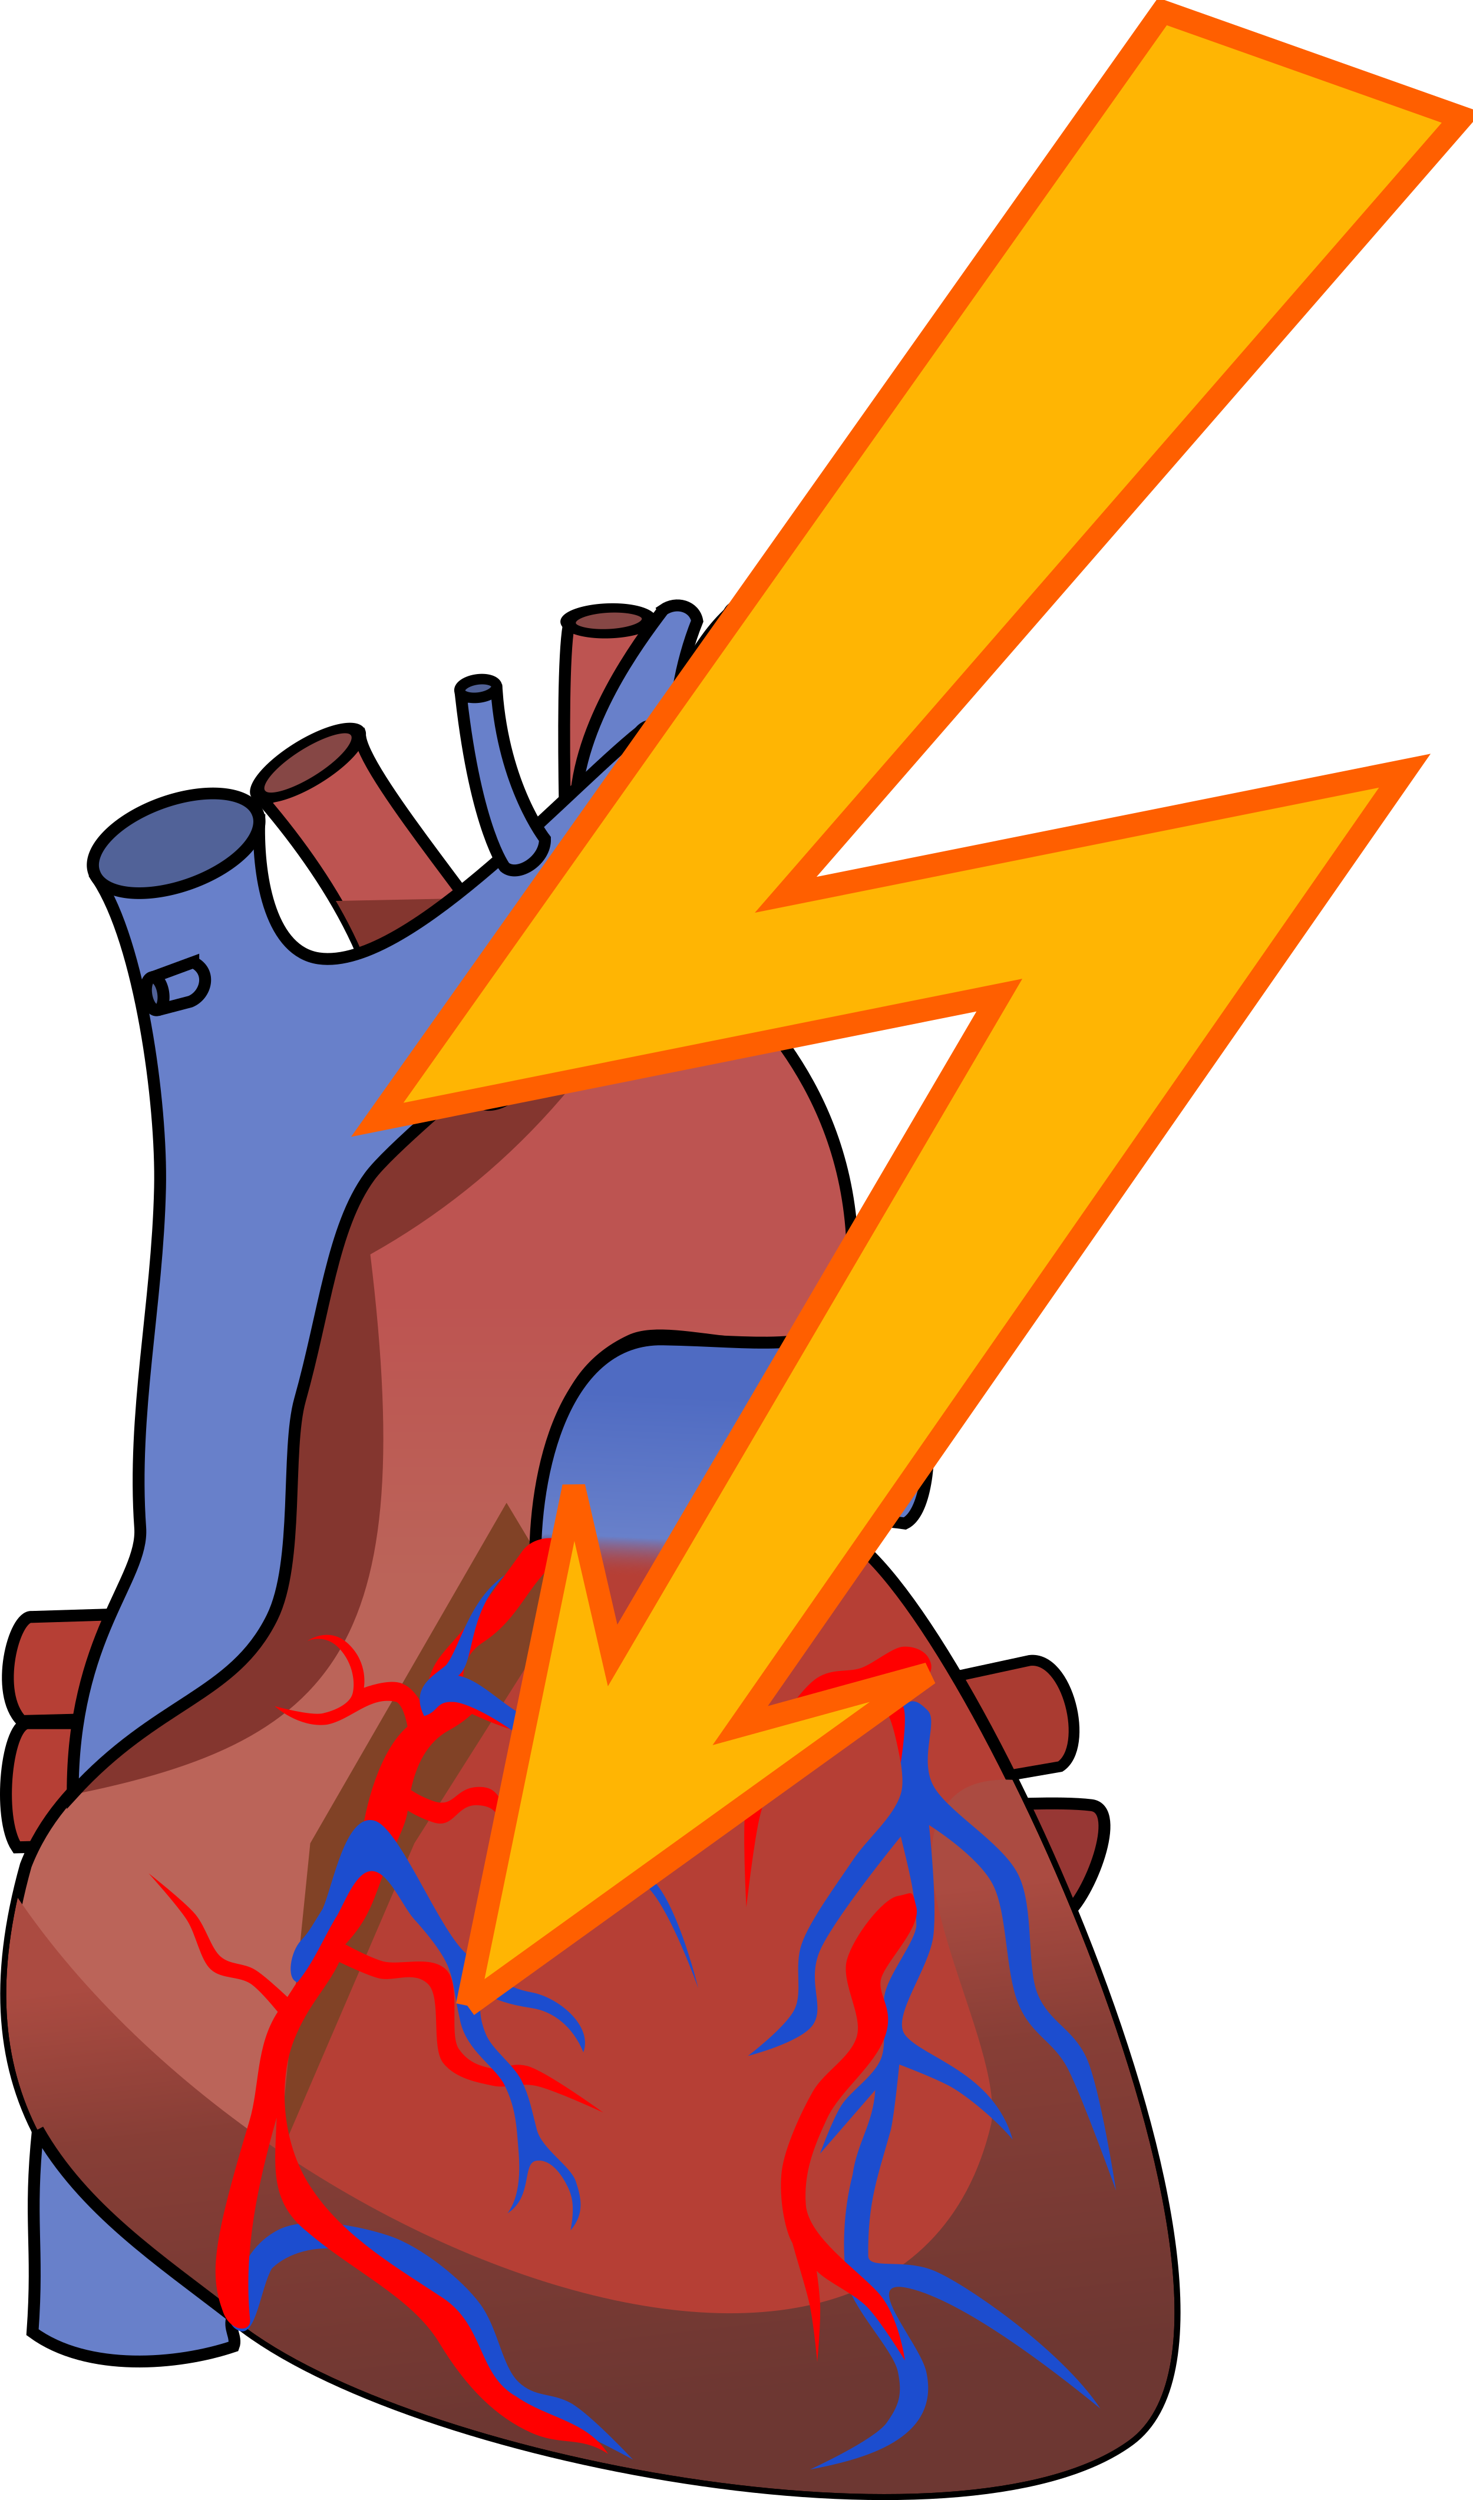
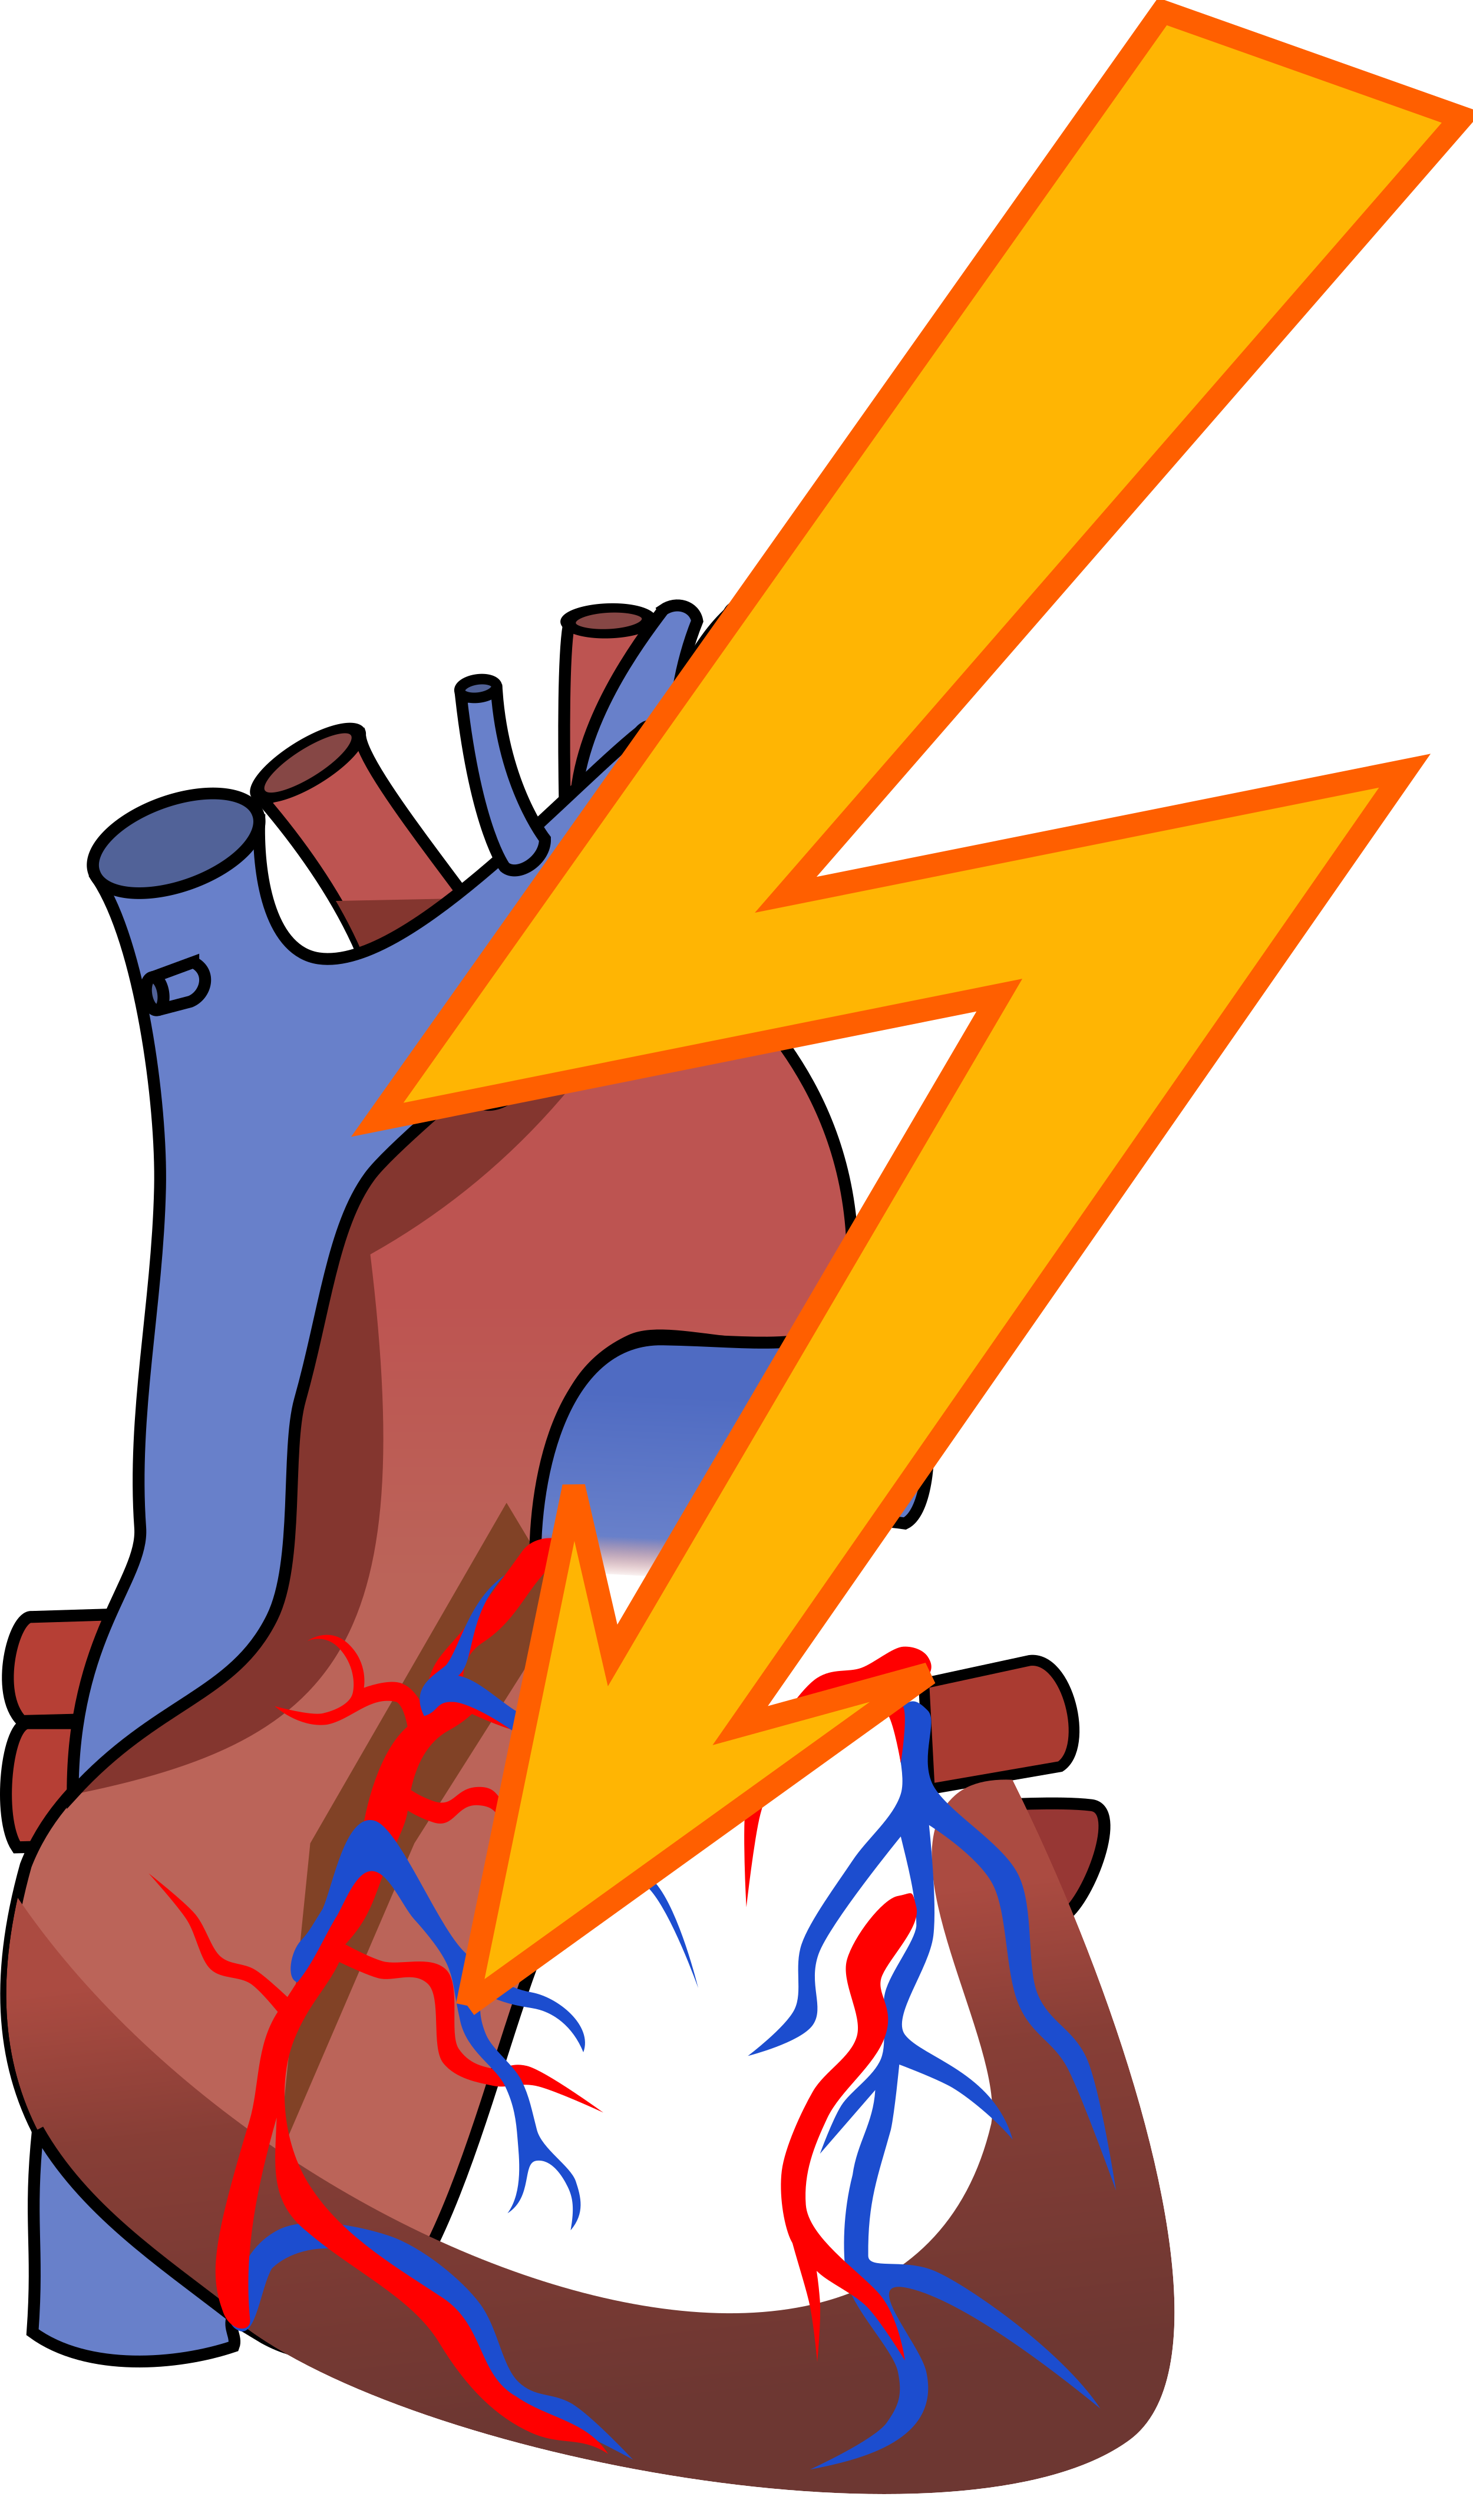
<svg xmlns="http://www.w3.org/2000/svg" id="svg2" viewBox="0 0 371.44 630.42" version="1.0">
  <defs id="defs4">
    <linearGradient id="linearGradient3204" y2="445.84" gradientUnits="userSpaceOnUse" x2="359.55" y1="516.55" x1="359.55">
      <stop id="stop3192" stop-color="#bb6459" offset="0" />
      <stop id="stop3194" stop-color="#bd5451" offset="1" />
    </linearGradient>
    <linearGradient id="linearGradient3248" y2="516.72" gradientUnits="userSpaceOnUse" x2="430.46" y1="470.3" x1="432.52">
      <stop id="stop3682" stop-color="#4f6bc2" offset="0" />
      <stop id="stop3684" stop-color="#6880ca" offset=".778" />
      <stop id="stop3686" stop-color="#b63f34" stop-opacity="0" offset="1" />
    </linearGradient>
    <filter id="filter3364" height="1.266" width="1.255" y="-.133" x="-.128" color-interpolation-filters="sRGB">
      <feGaussianBlur id="feGaussianBlur3366" stdDeviation="14.608" />
    </filter>
    <filter id="filter3613" height="1.516" width="1.939" y="-.258" x="-.469" color-interpolation-filters="sRGB">
      <feGaussianBlur id="feGaussianBlur3615" stdDeviation="13.238" />
    </filter>
    <filter id="filter3675" height="1.194" width="1.295" y="-.097" x="-.148" color-interpolation-filters="sRGB">
      <feGaussianBlur id="feGaussianBlur3677" stdDeviation="11.986" />
    </filter>
    <clipPath id="clipPath3693">
      <path id="path3695" d="m435.38 272.03c-17.678 15.657-25.75 58.062-25.75 58.062 0-0 7.052-49.497 5.031-56.062l-20.188 1.531c-2.525 15.152 0 79.781 0 79.781l-14.656 6.062c-2.02-7.576-35.855-46.451-37.875-57.562 0 0-24.25 16.156-24.25 16.156 17.678 20.708 35.225 49.476 29.312 72.719-4.241 16.671-28.157 58.127-31.188 67.219-10.328 30.983 15.121 64.229-6.188 79.281-20.888 14.755-43.172 26.178-52.031 48.969-15.65 55.933 6.8 86.124 53.656 115.28 43.508 34.365 182.8 60.316 224.62 29.688 42.581-31.185-45.968-222.12-74.562-229.38-9.425-19.433-49.438-16.316-69.062-0.344-2.99-18.74-0.787-38.882 17.875-47.562 11.489-5.344 40.359 8.839 55.062-5.562 6.061-47.982-19.066-73.606-31.844-86.875-4.041-21.213-3.015-59.098 20.219-74.25l-18.18-17.15z" fill-rule="evenodd" stroke="#000" stroke-width="3" fill="#0f0" />
    </clipPath>
    <linearGradient id="linearGradient3707" y2="608.46" gradientUnits="userSpaceOnUse" x2="361.63" y1="728.67" x1="375.31">
      <stop id="stop3711" stop-color="#6d3732" offset="0" />
      <stop id="stop3713" stop-color="#873e36" offset=".668" />
      <stop id="stop3715" stop-color="#ab4b41" offset="1" />
    </linearGradient>
    <filter id="filter3815" height="1.303" width="1.191" y="-.151" x="-.096" color-interpolation-filters="sRGB">
      <feGaussianBlur id="feGaussianBlur3817" stdDeviation="5.733" />
    </filter>
    <filter id="filter3957" height="1.179" width="2.154" y="-.089" x="-.577" color-interpolation-filters="sRGB">
      <feGaussianBlur id="feGaussianBlur3959" stdDeviation="5.827" />
    </filter>
    <filter id="filter4231" height="1.494" width="1.327" y="-.247" x="-.164" color-interpolation-filters="sRGB">
      <feGaussianBlur id="feGaussianBlur4233" stdDeviation="5.717" />
    </filter>
    <filter id="filter4401" height="1.331" width="1.386" y="-.165" x="-.193" color-interpolation-filters="sRGB">
      <feGaussianBlur id="feGaussianBlur4403" stdDeviation="5.773" />
    </filter>
    <clipPath id="clipPath4694">
      <path id="path4696" d="m421.66 270.5c-1.126 0.044-2.293 0.406-3.344 1.125-6.092 8.052-19.22 25.846-21.75 44.938-3.251 3.046-6.658 6.285-10.219 9.562-3.142-5.292-8.742-16.896-10-33.969l-0.656 0.125c0.527-0.468 0.818-0.988 0.719-1.5-0.239-1.237-2.527-1.92-5.094-1.531-2.567 0.388-4.458 1.701-4.219 2.938 0.12 0.618 0.736 1.097 1.656 1.375l-1.375 0.25c2.817 24.787 7.496 36.314 9.719 40.594-16.288 14.239-33.62 26.851-45.656 25.094-11.76-1.717-15.34-19.289-15-34.281 0.019-0.759-0.096-1.493-0.375-2.188-2.199-5.483-13.231-6.531-24.594-2.344-11.363 4.188-18.792 12.048-16.594 17.531 0.275 0.685 0.685 1.298 1.219 1.844 10.441 16.478 15.824 56.082 15.344 77.312-0.669 29.532-7.053 56.899-5 85.688 0.931 13.059-17.127 27.358-17.031 67.062 21.263-23.38 40.445-24.413 50.312-44.438 6.874-13.949 3.425-42.18 7-54.875 6.225-22.103 8.17-43.454 17.562-56.312 3.259-4.461 13.324-13.428 25.75-24.188l1.75 4.188 0.406-0.188c-0.242 0.472-0.306 0.926-0.125 1.312 0.534 1.141 2.918 1.254 5.312 0.25s3.878-2.734 3.344-3.875c-0.229-0.489-0.801-0.771-1.562-0.875l1.188-0.562-1.5-7.875c15.376-13.248 32.532-28.046 45.125-40.625l5.219 5.594 0.25-0.156c0.017 0.191 0.056 0.373 0.156 0.531 0.674 1.065 3.033 0.86 5.281-0.438 2.248-1.298 3.549-3.217 2.875-4.281-0.152-0.241-0.414-0.417-0.719-0.531l0.156-0.094-6.5-7.562c2.535-2.775 4.722-5.393 6.469-7.75 0 0-0.154-0.154-0.156-0.156 0.346-0.22 0.669-0.466 0.938-0.781 2.997-3.521-0.255-11.741-7.25-18.344-3.168-2.99-6.578-5.12-9.625-6.25 0.37-8.648 2.204-18.291 5.844-27.406-0.471-2.588-2.773-4.035-5.25-3.938zm49.781 179c-17.26 9.637-28.351 6.516-53.219 6.062-24.51-0.447-32.793 32.699-32.156 58.219l67.5 3.594c-0.58-12.847 5.719-18.232 25.719-15.375 10.072-4.869 7.156-51.786-7.844-52.5zm-210.78 205.34c-2.397 23.122 0.22 29.008-1.375 51.094 13.902 10.212 36.799 8.254 50.719 3.562 0.904-2.383-1.443-4.531-0.25-7.5-18.393-14.286-37.665-26.978-49.094-47.156z" fill-rule="evenodd" stroke="#000" stroke-width="3" fill="#ff0" />
    </clipPath>
    <filter id="filter4798" height="1.342" width="1.657" y="-.171" x="-.328" color-interpolation-filters="sRGB">
      <feGaussianBlur id="feGaussianBlur4800" stdDeviation="5.114" />
    </filter>
    <filter id="filter4834" height="1.195" width="2.046" y="-.097" x="-.523" color-interpolation-filters="sRGB">
      <feGaussianBlur id="feGaussianBlur4836" stdDeviation="4.955" />
    </filter>
  </defs>
  <g id="layer2" transform="translate(-251.08 -117.84)">
    <path id="path3224" d="m291.93 524.56-32.83 1.01c-4.546-0.505-9.596 19.193-2.525 26.264l39.396-1.01-4.041-26.264z" fill-rule="evenodd" stroke="#000" stroke-width="3" fill="#b63f35" />
    <path id="path3227" d="m296.72 552.36h-38.386c-5.556-0.505-8.081 23.739-3.03 31.315l41.416-1.01v-30.305z" fill-rule="evenodd" stroke="#000" stroke-width="3" fill="#b63f35" />
    <path id="path3188" d="m315.82 459.94c-10.328 30.983 15.095 64.209-6.213 79.261-20.888 14.755-43.164 26.202-52.023 48.992-16.353 58.446 8.879 88.774 60.104 119.2 38.265 21.121 52.495-53.465 67.68-94.449 14.959-40.374 18.626-59.147 8.586-101.02-4.981-20.77-5.367-46.049 16.162-56.063 11.489-5.344 40.35 8.846 55.053-5.556 6.061-47.982-19.042-73.604-31.82-86.873-4.041-21.213-3.03-59.094 20.203-74.246l-18.183-17.173c-17.678 15.657-25.759 58.084-25.759 58.084s7.071-49.497 5.051-56.063l-20.203 1.515c-2.525 15.152 0 79.802 0 79.802l-14.647 6.061c-2.02-7.576-35.86-46.467-37.881-57.579l-24.244 16.162c17.678 20.708 35.207 49.488 29.294 72.731-4.241 16.671-28.132 58.12-31.162 67.211z" fill-rule="evenodd" stroke="#000" stroke-width="3" fill="url(#linearGradient3204)" />
    <path id="path3229" d="m484.04 542.31 26.692-5.763c9.642-1.159 15.206 21.732 7.724 26.753l-33.005 5.702-1.411-26.692z" fill-rule="evenodd" stroke="#000" stroke-width="2.731" fill="#aa3b31" />
    <path id="path3231" d="m502.05 573.04s16.162-1.01 24.244 0-0.505 23.234-6.566 27.779l-21.213-2.02 3.535-25.759z" fill-rule="evenodd" stroke="#000" stroke-width="3" fill="#973734" />
-     <path id="path2397" d="m461.31 503.79c28.594 7.254 117.16 198.18 74.578 229.37-41.921 30.701-181.79 4.564-224.94-29.922-0.881-17.692 8.014-63.637 20.931-95.356 12.917-31.72 28.283-74.067 49.712-87.659 4.697-29.097 67.58-41.462 79.722-16.429z" fill-rule="evenodd" stroke="#000" stroke-width="3" fill="#b63f35" />
    <g id="g3687" clip-path="url(#clipPath3693)" fill-rule="evenodd">
      <path id="path3290" filter="url(#filter3364)" d="m244.46 577.59c50.722 101.17 232.87 176.95 256.58 75.761 3.326-20.705-27.535-66.599-9.091-82.833s80.812 23.234 80.812 23.234l39.396 207.08-374.77 27.274s-18.644-222.33 7.071-250.52z" fill="url(#linearGradient3707)" />
      <path id="path3407" filter="url(#filter3613)" d="m378.81 496.78-49.497 85.863-8.081 79.802 34.345-79.802 38.386-60.609-15.152-25.254z" fill="#814226" />
      <path id="path3617" filter="url(#filter3675)" d="m424.26 343.24c-17.835 42.164-46.195 72.115-79.802 90.914 12.677 104.23-10.336 125.27-86.873 138.39l-28.284-61.619 94.954-165.67 100.01-2.02z" fill="#84362f" />
    </g>
    <path id="path3218" d="m286.07 323.08a16.429 8.214 0 1 1 -32.857 0 16.429 8.214 0 1 1 32.857 0z" transform="matrix(.601 .479 -.376 .648 404.21 -58.314)" stroke="#000" stroke-linecap="round" stroke-width="3.975" fill="#864745" />
    <path id="path3220" d="m286.07 323.08a16.429 8.214 0 1 1 -32.857 0 16.429 8.214 0 1 1 32.857 0z" transform="matrix(.619 -.048 .16 .382 186 163.92)" stroke="#000" stroke-linecap="round" stroke-width="6.074" fill="#864745" />
    <path id="path3222" d="m286.07 323.08a16.429 8.214 0 1 1 -32.857 0 16.429 8.214 0 1 1 32.857 0z" transform="matrix(.745 -.496 .45 .397 -17.529 315.7)" stroke="#000" stroke-linecap="round" stroke-width="4.164" fill="#864745" />
    <g id="g4625" stroke="#000">
      <path id="path3269" d="m418.32 271.63c-6.583 8.701-21.388 28.758-22.151 49.558 1.392 4.069 22.208-9.407 24.844-14.071-0.27-9.868 1.485-21.662 5.883-32.679-0.684-3.765-5.215-5.111-8.577-2.809z" stroke-width="3" fill="#6880ca" fill-rule="evenodd" />
      <path id="path3206" d="m414.28 300.94c-17.36 12.748-59.808 61.925-82.844 58.562-11.76-1.717-15.34-19.289-15-34.281l-40.719 14.281c10.675 16.129 16.205 56.404 15.719 77.875-0.669 29.532-7.053 56.899-5 85.688 0.931 13.059-17.116 27.364-17.02 67.068 21.263-23.38 40.424-24.421 50.291-44.445 6.874-13.949 3.45-42.19 7.025-54.885 6.225-22.103 8.155-43.441 17.547-56.3 9.393-12.858 74.776-62.704 92.875-87.125 0 0-22.875-26.438-22.875-26.438zm-153.64 353.91c-2.397 23.122 0.233 29.004-1.362 51.089 13.902 10.212 36.799 8.254 50.719 3.562 0.904-2.383-1.447-4.54-0.254-7.509-18.393-14.286-37.674-26.964-49.103-47.143z" stroke-width="3" fill="#6880ca" fill-rule="evenodd" />
      <path id="path3214" d="m286.07 323.08a16.429 8.214 0 1 1 -32.857 0 16.429 8.214 0 1 1 32.857 0z" transform="matrix(1.253 -.462 .485 1.209 -199.06 64.462)" stroke-linecap="round" stroke-width="2.275" fill="#516298" />
      <path id="path3216" d="m286.07 323.08a16.429 8.214 0 1 1 -32.857 0 16.429 8.214 0 1 1 32.857 0z" transform="matrix(.771 .728 -.661 .776 430.84 -132.73)" stroke-linecap="round" stroke-width="2.886" fill="#516298" />
      <path id="path3234" d="m386.07 513.79c-0.636-25.519 7.632-58.661 32.143-58.214 24.867 0.454 35.954 3.565 53.214-6.071 15 0.714 17.929 47.631 7.857 52.5-20-2.857-26.294 2.51-25.714 15.357" fill-rule="evenodd" stroke-linecap="round" stroke-width="3" fill="url(#linearGradient3248)" />
-       <path id="path3253" d="m367.5 384.15 4.286 10.357 8.571-3.929-2.5-13.214c-3.22-2.86-10.36 1.42-10.36 6.78z" stroke-width="3" fill="#6880ca" fill-rule="evenodd" />
+       <path id="path3253" d="m367.5 384.15 4.286 10.357 8.571-3.929-2.5-13.214c-3.22-2.86-10.36 1.42-10.36 6.78" stroke-width="3" fill="#6880ca" fill-rule="evenodd" />
      <path id="path3255" d="m286.07 323.08a16.429 8.214 0 1 1 -32.857 0 16.429 8.214 0 1 1 32.857 0z" transform="matrix(.264 -.111 .118 .252 267.16 342.36)" stroke-linecap="round" stroke-width="9.568" fill="#516298" />
      <path id="path3257" d="m421.48 339.35 7.701 8.305 8.007-4.979-7.005-8.15c-3.549-2.429-9.38-0.49-8.704 4.824z" stroke-width="3" fill="#6880ca" fill-rule="evenodd" />
      <path id="path3259" d="m286.07 323.08a16.429 8.214 0 1 1 -32.857 0 16.429 8.214 0 1 1 32.857 0z" transform="matrix(.248 -.143 .149 .235 318.82 308.41)" stroke-linecap="round" stroke-width="9.568" fill="#516298" />
      <path id="path3261" d="m299.82 360.48-9.024 3.324 1.566 8.355 6.727-1.754c3.976-1.639 5.547-7.58 0.731-9.924z" stroke-width="3" fill="#6880ca" fill-rule="evenodd" />
      <path id="path3263" d="m286.07 323.08a16.429 8.214 0 1 1 -32.857 0 16.429 8.214 0 1 1 32.857 0z" transform="matrix(.041 .253 -.256 .047 361.75 285.01)" stroke-linecap="round" stroke-width="11.626" fill="#516298" />
      <path id="path3265" d="m388.5 329.41s-10.4-13.256-12.168-37.247l-8.956 1.656c3.788 33.335 10.973 42.681 10.973 42.681 3.298 2.76 10.31-1.736 10.151-7.09z" stroke-width="3" fill="#6880ca" fill-rule="evenodd" />
      <path id="path3267" d="m286.07 323.08a16.429 8.214 0 1 1 -32.857 0 16.429 8.214 0 1 1 32.857 0z" transform="matrix(-.283 .043 -.053 -.273 465.1 368.06)" stroke-linecap="round" stroke-width="9.568" fill="#516298" />
    </g>
  </g>
  <g id="layer5" display="none" transform="translate(-251.08 -117.84)">
    <g id="g4640" opacity=".444" clip-path="url(#clipPath4694)" fill-rule="evenodd">
      <path id="path3717" filter="url(#filter3815)" d="m304.06 305.86c-8.081 29.294 4.428 72.201 22.223 69.701 17.629-2.477 62.629-36.366 120.21-81.822l-142.43 12.122z" fill="#263059" />
      <path id="path3819" filter="url(#filter3957)" d="m322.24 380.61c21.213 51.518 46.467 298 46.467 298l-89.904 47.477 43.437-345.47z" fill="#263059" />
      <path id="path3961" filter="url(#filter4231)" d="m505.08 477.59-53.538 4.041-26.264 50.508 82.833-16.162-3.03-38.386z" fill="#263059" />
      <path id="path4235" filter="url(#filter4401)" d="m470.73 455.36c-68.69 6.061-76.607 11.839-86.873 70.711l-5.051-83.843 91.924 13.132z" fill="#263059" />
      <path id="path4405" filter="url(#filter4834)" d="m288.9 365.46c9.749 36.245 21.484 75.745 3.03 122.23 32.325-70.711 20.203-108.09-3.03-122.23z" fill="#b0cbe2" />
      <path id="path4547" filter="url(#filter4798)" d="m448.51 471.52c-42.426-14.142-45.457 30.305-45.457 30.305l17.173-21.213c19.193-10.102 28.284-9.091 28.284-9.091z" fill="#80b4e1" />
    </g>
  </g>
  <g id="layer4" fill-rule="evenodd" transform="translate(-251.08 -117.84)">
    <path id="path2425" d="m310.71 694.51c-1.08 4.391-3.647 9.299 0.714 11.071 4.247 1.726 5.382-10.913 8.214-15.714 3.889-3.885 11.192-6.029 18.214-4.643 7.022 1.386 20.851 11.241 26.071 17.143 5.221 5.902 6.537 17.047 12.143 21.429 5.606 4.382 12.372 4.056 17.857 6.071 5.485 2.016 16.786 8.214 16.786 8.214s-10.833-11.588-15.714-14.286c-4.881-2.698-9.042-1.308-13.214-5.357-4.172-4.05-5.061-13.452-9.643-19.643-4.582-6.191-14.785-14.427-22.857-17.143-8.072-2.716-21.343-5.104-28.214-1.429-6.872 3.676-9.277 9.895-10.357 14.286z" fill="#1c4dcf" />
    <path id="path3226" fill="#f00" d="m382.84 508.91c-4.507 6.138-10.781 15.296-17.749 23.073-5.655 6.312-5.185 6.97-7.516 15.558-1.841-2.941-3.078-4.315-5.079-5.162-3.274-1.387-9.656 1.062-9.656 1.062 0 0 1.238-6.198-3.906-11.062-4.958-4.689-10.375-0.719-10.375-0.719 0 0 4.412-2.122 8.125 1.906 3.532 3.831 3.974 8.737 3.312 11.312-0.662 2.575-4.385 4.3-7.5 5-3.115 0.7-12.156-1.812-12.156-1.812s6.041 5.58 13.219 4.656c6.106-1.202 10.828-7.343 17.5-5.719 1.49 0.849 2.332 3.913 2.781 6.219-6.866 5.816-10.865 20.013-11.764 29.609-0.997 10.633-6.842 11.851-10.829 24.422-1.373 4.33-4.376 9.101-7.688 14.156-2.413-2.257-6.251-5.74-8.219-6.906-2.946-1.746-6.067-1.14-8.562-3.219-2.495-2.079-3.73-7.472-6.438-10.719-2.708-3.247-11.781-10.344-11.781-10.344s7.303 8.101 9.656 11.781c2.354 3.68 3.324 10.045 6.062 12.5 2.738 2.454 7.026 1.599 10 3.562 1.881 1.242 4.839 4.668 6.844 7.094-5.64 8.63-4.506 18.745-7.178 27.625-9.391 31.212-10.063 38.697-6.594 48.103 1.881 5.101 7.12 5.195 6.786 1.848-1.728-17.309 1.956-34.107 6.715-50.951-0.397 11.626-2.099 21.089 7.647 28.781 11.63 10.03 26.403 16.556 33.371 28.089 6.967 11.534 14.542 18.775 23.161 22.629 7.689 3.438 12.272 0.713 19.397 5.339-5.426-8.43-15.234-8.94-23.147-14.464-9.746-5.428-7.975-17.839-18.5-24.844-10.525-7.004-24.596-15.028-32.75-27.094-7.683-10.813-9.087-27.028-4.812-37.938 3.48-8.882 8.512-13.364 11.406-19.688 3.068 1.457 7.394 3.417 9.812 4.062 3.91 1.044 8.866-1.947 12.5 1.406s0.736 15.981 3.906 20c3.171 4.019 8.915 4.938 12.5 5.719 3.585 0.781 6.423-0.819 10.719 0 4.295 0.819 17.156 6.781 17.156 6.781 0-0-14.727-10.702-19.281-11.781-4.554-1.079-5.884 1.332-8.594 0.719-2.71-0.613-6.003-1.266-8.562-5s0.701-16.184-3.219-20c-3.92-3.816-11.798-0.87-16.062-2.125-2.696-0.793-6.663-2.8-9.344-4.219 6.128-6.624 7.015-10.976 10.767-20.954 1.212-3.223 4.543-8.933 4.952-12.796 1.714 1.017 3.919 2.148 6.469 2.969 5.456 1.756 5.736-4.761 11.438-4.312 6.057 0.477 2.887 4.039 11.438 5.375 8.202 1.281 11.585-5.835 18.219-2.875 6.337 2.828 5.448 9.189 9.281 10.719 3.833 1.53 14.625-2.125 14.625-2.125-0 0-10.333 0.893-13.906-1.094-3.573-1.987-1.55-8.567-9.281-11.062-7.408-2.392-10.778 2.937-18.594 2.5-7.844-0.438-5.334-5.947-11.406-6.062-6.43-0.123-6.266 5.501-11.812 3.562-2.361-0.825-4.22-1.846-5.656-2.781 1.35-6.35 4.082-12.048 9.594-15.062 2.284-1.249 4.203-2.631 5.812-4.125 3.962 1.822 11.462 5.026 14.906 4.844 4.785-0.254 7.778-4.992 12.156-5.719 4.379-0.727 11.279 2.561 16.062 1.781 4.783-0.78 10.439-6.05 14.625-6.781 4.186-0.731 12.156 1.062 12.156 1.062 0 0-8.384-5.054-13.219-5-3.876 0.043-9.191 4.055-13.656 5.906 3.914-8.307 8.892-14.351 18.312-17.688-12.338 0.373-17.661 10.425-25.906 18.156-3.465-0.812-6.9-2.397-9.812-2.094-4.172 0.434-8.23 4.858-12.5 5-2.492 0.083-11.965-3.016-15.238-4.359-0.323-4.622-0.641-9.517 4.937-13.183 9.392-6.173 11.32-14.918 18.802-20.489 7.482-5.572-4.606-8.377-8.875-2.562z" />
    <path id="path2433" d="m481.16 546.84c-0.945 0.047-1.964 0.633-3.312 1.938-3.082 2.981 2.272 15.407 0.375 21.438-1.897 6.031-8.384 11.111-12.156 16.781-3.772 5.67-10.852 15.211-12.844 21.062-1.992 5.852 0.37 11.947-1.781 16.438-2.151 4.49-11.781 11.781-11.781 11.781 0-0 13.336-3.378 16.406-7.844 3.07-4.465-1.305-10.241 1.438-17.875s20.719-29.625 20.719-29.625c1.702 7.045 3.871 15.119 3.938 22.5-0.37 4.037-6.559 11.644-7.875 16.781-1.316 5.137 0.75 12.292-1.062 16.781-1.812 4.489-7.713 8.129-10 11.781-2.287 3.652-5.375 12.156-5.375 12.156l13.938-16.062c-0.525 8.583-4.567 13.136-5.719 21.406-2.406 9.437-2.573 18.88-1.598 26.08 0.975 7.2 11.858 17.885 13.036 23.576 1.178 5.691 0.276 8.478-2.844 12.844-3.12 4.366-19.313 11.781-19.312 11.781 13.157-2.513 33.082-7.48 29.312-24.625-1.612-7.331-17.267-24.137-4.312-21.062 13.292 3.155 34.829 19.375 48.219 30.344-10.045-15.114-34.981-32.187-42.5-35-7.63-2.855-16.018 0.009-16.054-3.571-0.138-13.807 2.446-19.972 5.71-31.772 0.958-4.319 2.125-16.438 2.125-16.438 0 0 8.212 3.084 12.5 5.344 4.288 2.26 12.109 8.77 16.094 13.594-4.927-17.196-22.813-20.679-27.156-26.438-3.504-4.646 6.123-16.553 7.156-25s-1.094-27.875-1.094-27.875c-0-0 12.363 7.691 16.094 15 3.731 7.309 3.072 21.864 6.406 30 3.334 8.136 8.818 9.323 12.5 16.438 3.682 7.115 12.156 30.719 12.156 30.719 0-0-4.042-26.195-7.5-33.562-3.458-7.367-9.125-8.756-12.156-15.719-3.031-6.963-0.844-21.954-5-30.375-4.156-8.421-18.813-16.287-21.781-23.188-2.968-6.901 1.643-15.537-1.062-18.219-1.522-1.509-2.629-2.373-3.844-2.312z" fill="#1c4dcf" />
    <path id="path3243" d="m378.45 514.95c-9.286 6.429-11.338 18.317-14.877 22.77-2.773 2.528-9.253 5.429-5.536 12.857 3.816-1.182 2.841-3.76 7.321-3.571 4.48 0.189 14.987 6.658 19.286 10.714 4.299 4.056 7.34 10.286 9.286 14.643 1.946 4.357 0.604 7.997 3.571 12.143 2.967 4.146 11.354 3.394 17.143 9.464 5.704 5.98 12.5 25.179 12.5 25.179s-4.7-19.362-10.714-26.429c-6.09-7.156-12.557-5.995-14.643-9.286-2.086-3.291-1.071-8.571-1.071-8.571 7.143-0.179 8.001 6.423 12.679 6.964 4.678 0.541 12.261-0.764 15.893-3.036-6.607 0.179-11.853 1.558-15.357 0-3.504-1.558-4.264-6.42-6.964-7.679s-4.69-0.188-8.036-1.964c-3.346-1.777-4.107-9.643-10.714-13.214 0 0 12.754-2.87 17.5-1.429 4.746 1.441 6.325 4.609 10.714 6.786 4.603 2.283 11.071 0.714 11.071 0.714s-6.084-1.436-10.357-3.036c-4.117-1.542-4.617-7.297-12.679-8.214-7.886-0.897-15.625 2.755-21.429-0.357-5.735-3.076-11.112-9.083-16.429-10 4.471-3.404 1.937-15.159 11.842-25.449z" fill="#1c4dcf" />
    <path id="path3245" d="m345.42 576.92c-7.278-1.837-10.322 16.235-12.974 22.255-2.239 3.505-3.282 5.711-5.48 8.005-2.589 2.703-3.845 9.642-0.893 10.536 4.088-5.034 6.342-10.632 9.551-16.102 1.919-2.69 4.915-11.935 9.168-11.959 4.253-0.024 7.715 8.826 10.745 12.168 3.03 3.342 7.286 8.424 8.75 12.5s1.166 5.731 2.857 13.214c1.729 7.653 8.933 11.425 11.25 16.25 2.317 4.825 2.832 8.71 3.192 13.353 0.36 4.643 1.501 13.337-2.525 18.81 6.51-4.17 3.553-12.793 7.324-13.258 3.771-0.466 6.49 3.807 7.838 6.557 1.348 2.75 1.722 5.468 0.749 10.994 3.669-4.295 2.616-8.446 1.306-12.344-1.31-3.898-8.548-8.155-9.818-13.011-1.271-4.856-1.853-8.355-3.862-12.4-2.009-4.045-7.38-7.783-8.965-11.617-1.585-3.834-1.606-6.218-1.463-10.558 4.607 1.909 6.548 2.909 13.092 3.909 5.249 0.802 10.278 4.582 12.919 11.133 2.462-6.663-6.263-13.856-13.038-15.113-6.947-1.288-8.595-3.821-15.843-9.205-7.249-5.384-17.295-32.457-23.879-34.119z" fill="#1c4dcf" />
    <path id="path2416" d="m478.94 533.06c-2.78 0.102-7.423 4.199-10.719 5.375-3.296 1.176-7.115-0.016-11.062 2.5-3.948 2.516-9.528 11.074-12.156 15.719-2.628 4.644-4.52 8.254-5.719 14.625s0 27.5 0 27.5 1.996-17.664 3.562-23.562c1.566-5.899 3.518-11.158 6.094-15.719 2.575-4.561 7.496-12.353 11.062-14.281 3.567-1.928 6.49-1.578 8.938-0.719s4.458 3.026 6.062 5.719c1.604 2.693 3.219 12.156 3.219 12.156s1.746-10.954 0.719-13.938c-1.027-2.984-4.656-5.375-4.656-5.375s9.227-0.62 10.719-2.5c1.492-1.88 0.965-3.558 0-5s-3.283-2.602-6.062-2.5zm1.406 62.188c-0.56 0.079-1.401 0.437-2.844 0.688-3.847 0.669-11.225 10.28-12.844 16.062-1.618 5.782 3.997 13.9 2.5 19.281-1.497 5.382-8.151 8.833-11.094 13.938-2.943 5.105-7.119 14.231-7.844 20-0.725 5.769 0.427 13.244 2.125 17.156 0.17 0.391 0.376 0.738 0.562 1.094 1.457 5.343 3.713 12.305 4.438 16.031 1.047 5.384 1.812 13.938 1.812 13.938 0 0 1.041-10.571 0.688-15.375-0.152-2.07-0.427-4.855-0.844-7.594 0.171 0.156 0.326 0.309 0.5 0.469 2.868 2.647 8.809 5.225 12.156 8.562 3.348 3.337 9.625 13.562 9.625 13.562s-1.505-11.343-6.781-17.125c-5.276-5.782-17.63-14.082-18.219-22.156-0.589-8.074 2.044-14.674 5.375-21.781 3.331-7.108 11.993-13.106 14.625-20.719 2.632-7.613-2.742-10.698-0.719-15.344 2.024-4.646 9.756-12.277 8.594-17.156-0.726-3.05-0.878-3.662-1.812-3.531z" fill="#f00" />
  </g>
  <path id="path2913" d="m117.84 505.76 26.842-130.84 9.8 42.529 97.532-166.52-156.88 31.442s197.99-279.47 197.99-279.47l75.42 26.737-170.42 195.99 156.12-31.29-167.59 240.79 47.5-13.05-116.31 83.68" stroke="#ff5f00" stroke-width="5.811" fill="#ffb503" />
</svg>